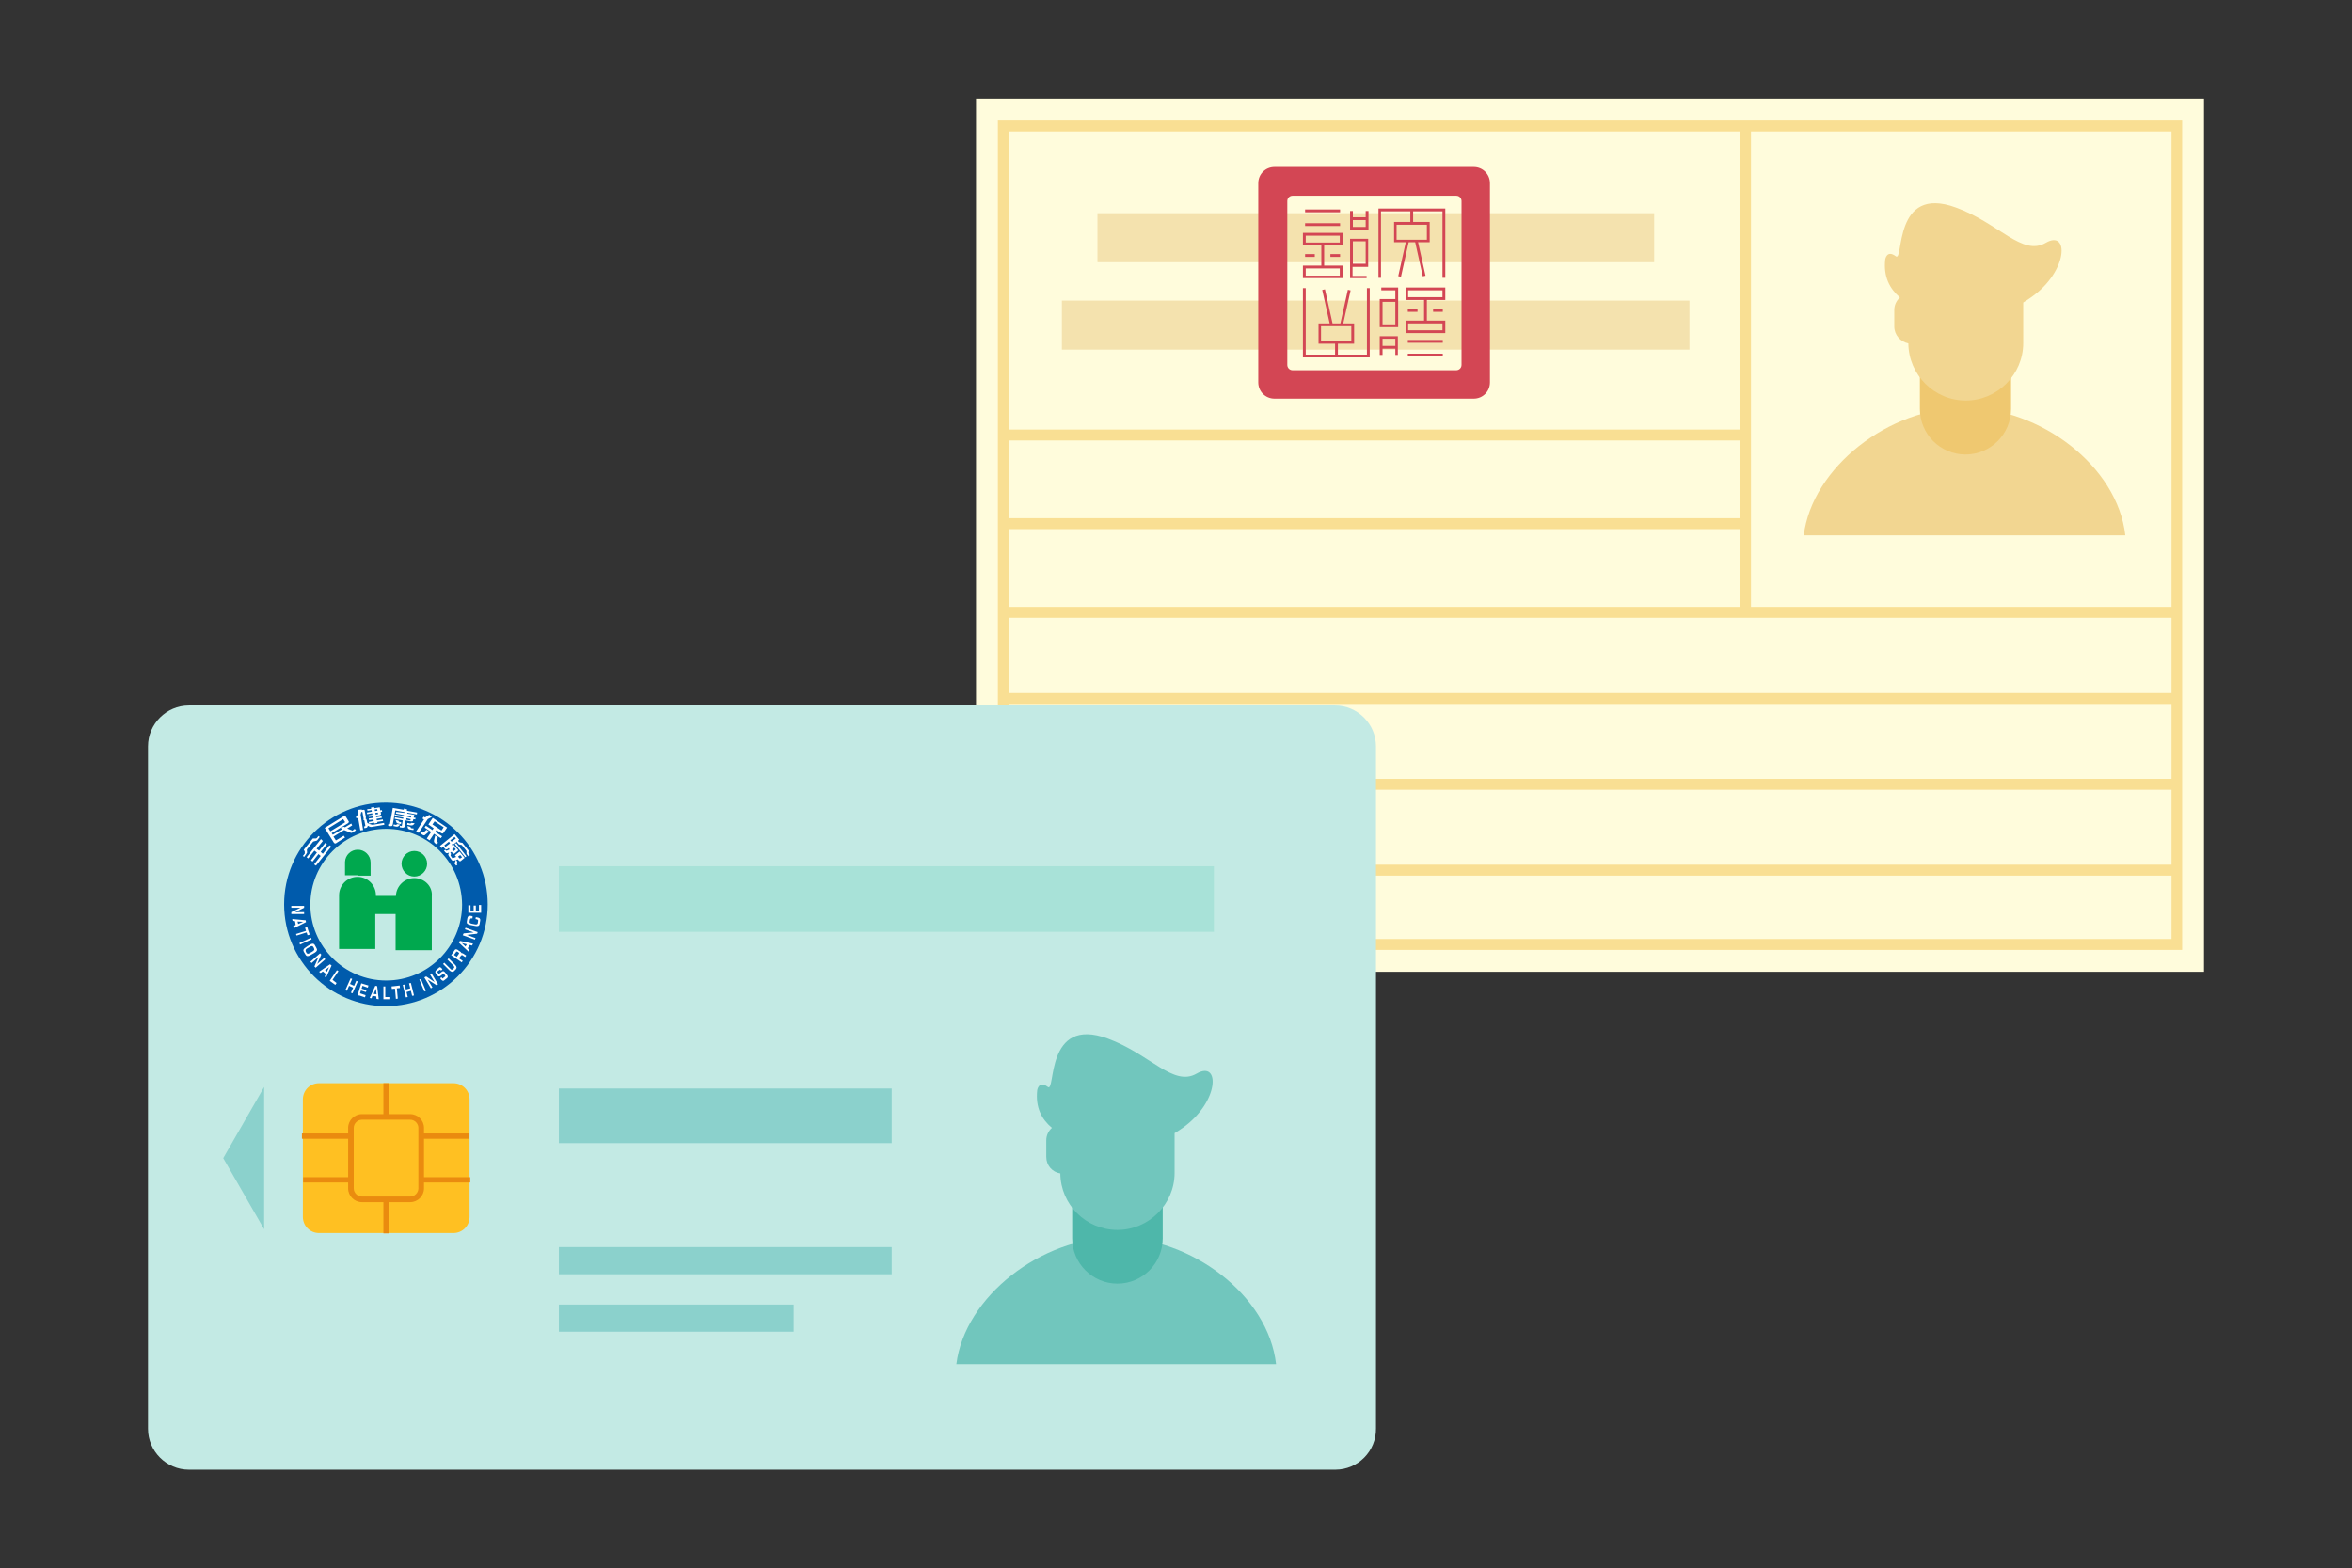
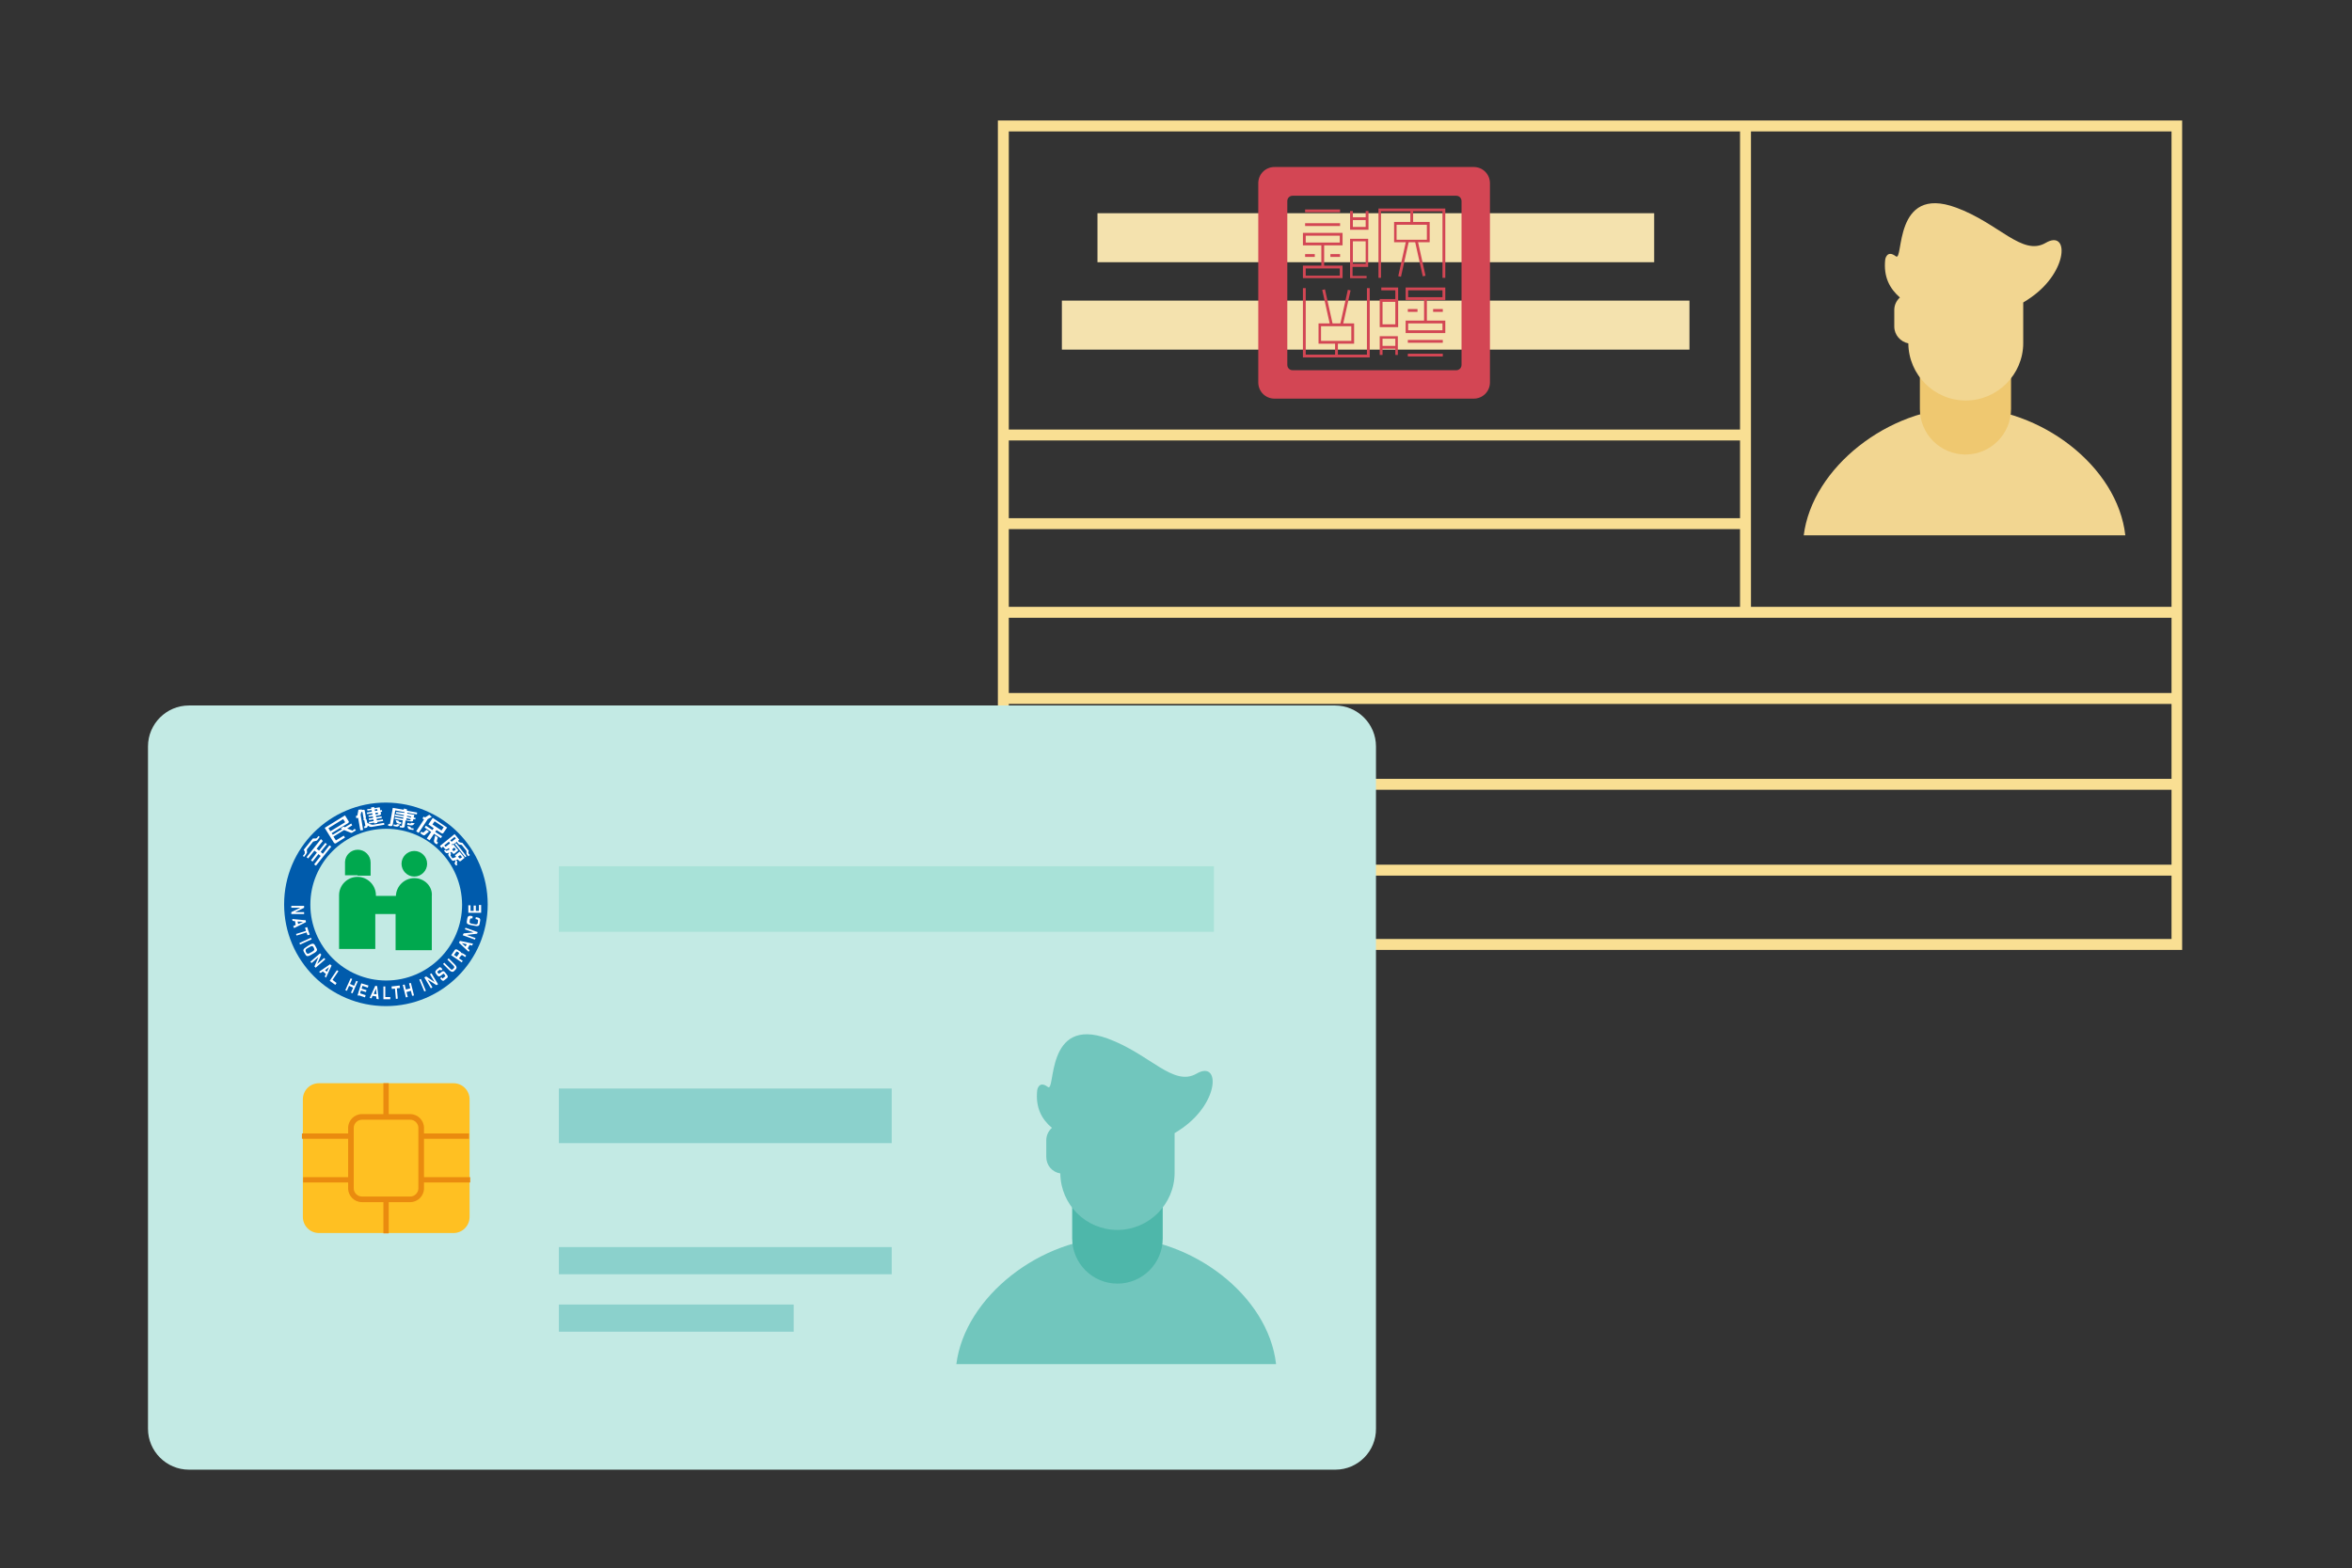
<svg xmlns="http://www.w3.org/2000/svg" version="1.1" id="圖層_1" x="0px" y="0px" viewBox="0 0 753.3 502.4" style="enable-background:new 0 0 753.3 502.4;" xml:space="preserve">
  <rect x="0" y="0" width="753.3" height="502.4" fill="#333333" stroke="none" />
  <style type="text/css">
	.st0{fill:#FFFCDC;}
	.st1{fill:#F4E2AE;}
	.st2{fill:#D34654;}
	.st3{fill:#F9DF93;}
	.st4{fill-rule:evenodd;clip-rule:evenodd;fill:#F2D691;}
	.st5{fill-rule:evenodd;clip-rule:evenodd;fill:#EFC870;}
	.st6{fill:#C3EAE4;}
	.st7{fill:#005BAC;}
	.st8{fill:#00A84E;}
	.st9{fill:#FFFFFF;}
	.st10{fill:#FFC022;}
	.st11{fill:#EA8B0F;}
	.st12{fill:#8BD1CC;}
	.st13{fill:#A8E2D8;}
	.st14{fill-rule:evenodd;clip-rule:evenodd;fill:#71C6BD;}
	.st15{fill-rule:evenodd;clip-rule:evenodd;fill:#4EB7AA;}
</style>
  <g>
-     <rect x="312.6" y="31.6" class="st0" width="393.3" height="279.7" />
    <rect x="351.5" y="68.3" class="st1" width="178.3" height="15.7" />
    <rect x="340.1" y="96.3" class="st1" width="201" height="15.7" />
    <path class="st2" d="M472,53.5h-63.8c-2.9,0-5.2,2.3-5.2,5.2v63.8c0,2.9,2.3,5.2,5.2,5.2H472c2.9,0,5.2-2.3,5.2-5.2V58.7   C477.2,55.8,474.9,53.5,472,53.5z M468.1,116.9c0,1-0.8,1.7-1.7,1.7h-52.4c-1,0-1.7-0.8-1.7-1.7V64.4c0-1,0.8-1.7,1.7-1.7h52.4   c1,0,1.7,0.8,1.7,1.7V116.9z" />
    <g>
      <g>
        <path class="st3" d="M698.9,304.3H319.6V38.6h379.3V304.3z M323.1,300.8h372.4V42.1H323.1V300.8z" />
        <rect x="321.7" y="194.4" class="st3" width="375.8" height="3.5" />
        <rect x="321.7" y="137.6" class="st3" width="236.9" height="3.5" />
        <rect x="321.7" y="166" class="st3" width="236.9" height="3.5" />
        <rect x="321.7" y="222" class="st3" width="375.8" height="3.5" />
        <rect x="321.7" y="249.5" class="st3" width="375.8" height="3.5" />
        <rect x="321.7" y="277" class="st3" width="375.8" height="3.5" />
        <rect x="557.3" y="41.2" class="st3" width="3.5" height="154.9" />
      </g>
    </g>
    <g>
      <g>
        <rect x="418" y="67.1" class="st2" width="11.2" height="0.9" />
        <rect x="418" y="71.5" class="st2" width="11.2" height="0.9" />
        <path class="st2" d="M430,78.6h-12.7v-4H430V78.6z M418.2,77.7h10.9v-2.2h-10.9V77.7z" />
        <path class="st2" d="M430,89.1h-12.7v-4H430V89.1z M418.2,88.3h10.9V86h-10.9V88.3z" />
        <rect x="423.2" y="78.1" class="st2" width="0.9" height="7.5" />
        <g>
          <rect x="418" y="81.4" class="st2" width="3.1" height="0.9" />
          <rect x="426.1" y="81.4" class="st2" width="3.1" height="0.9" />
        </g>
      </g>
      <polygon class="st2" points="438.3,73.6 432.4,73.6 432.4,67.6 433.3,67.6 433.3,72.7 437.4,72.7 437.4,67.6 438.3,67.6   " />
      <rect x="432.9" y="69.6" class="st2" width="5" height="0.9" />
      <path class="st2" d="M437.8,89.1h-5.4V76.5h5.8v9h-5v2.9h4.5V89.1z M433.3,84.5h4.1v-7.2h-4.1V84.5z" />
      <g>
        <path class="st2" d="M457.9,77.6h-11.4v-6.5h11.4V77.6z M447.3,76.8h9.7V72h-9.7V76.8z" />
        <polygon class="st2" points="462.9,89 462,89 462,67.7 442.3,67.7 442.3,89 441.5,89 441.5,66.8 462.9,66.8    " />
        <rect x="451.7" y="67.3" class="st2" width="0.9" height="4.4" />
        <g>
          <rect x="443.6" y="82.4" transform="matrix(0.217 -0.976 0.976 0.217 271.144 503.54)" class="st2" width="11.5" height="0.9" />
          <rect x="454.5" y="77.1" transform="matrix(0.976 -0.217 0.217 0.976 -7.128 100.674)" class="st2" width="0.9" height="11.5" />
        </g>
      </g>
    </g>
    <g>
      <g>
        <rect x="450.9" y="113.3" class="st2" width="11.2" height="0.9" />
        <rect x="450.9" y="108.9" class="st2" width="11.2" height="0.9" />
        <path class="st2" d="M462.9,106.7h-12.7v-4h12.7V106.7z M451,105.8H462v-2.2H451V105.8z" />
        <path class="st2" d="M462.9,96.1h-12.7v-4h12.7V96.1z M451,95.2H462V93H451V95.2z" />
        <rect x="456.1" y="95.7" class="st2" width="0.9" height="7.5" />
        <g>
          <rect x="459" y="99" class="st2" width="3.1" height="0.9" />
          <rect x="450.9" y="99" class="st2" width="3.1" height="0.9" />
        </g>
      </g>
      <polygon class="st2" points="447.7,113.7 446.9,113.7 446.9,108.5 442.8,108.5 442.8,113.7 441.9,113.7 441.9,107.7 447.7,107.7       " />
      <rect x="442.3" y="110.8" class="st2" width="5" height="0.9" />
      <path class="st2" d="M447.7,104.8h-5.8v-9h5V93h-4.5v-0.9h5.4V104.8z M442.8,103.9h4.1v-7.2h-4.1V103.9z" />
      <g>
        <path class="st2" d="M433.7,110.1h-11.4v-6.5h11.4V110.1z M423.1,109.2h9.7v-4.7h-9.7V109.2z" />
        <polygon class="st2" points="438.7,114.5 417.3,114.5 417.3,92.3 418.2,92.3 418.2,113.6 437.8,113.6 437.8,92.3 438.7,92.3         " />
        <rect x="427.6" y="109.7" class="st2" width="0.9" height="4.4" />
        <g>
          <rect x="425.1" y="98" transform="matrix(0.217 -0.976 0.976 0.217 241.303 497.685)" class="st2" width="11.5" height="0.9" />
          <rect x="424.8" y="92.7" transform="matrix(0.976 -0.217 0.217 0.976 -11.236 94.591)" class="st2" width="0.9" height="11.5" />
        </g>
      </g>
    </g>
    <g>
      <path class="st4" d="M680.7,171.5c-2.5-22.2-27.2-40.9-51.5-40.9s-48.8,19.2-51.5,40.9H680.7z" />
      <path class="st5" d="M629.5,90.8L629.5,90.8c8,0,14.6,6.5,14.6,14.6v25.6c0,8-6.5,14.6-14.6,14.6l0,0c-8,0-14.6-6.5-14.6-14.6    v-25.6C615,97.3,621.5,90.8,629.5,90.8z" />
      <path class="st4" d="M655.2,77.8c-7.5,4.4-15-6.3-28.7-11.3c-20.3-7.5-16.7,17.6-19.3,15.6c-2.9-2.2-3.4,1-3.4,1    c-0.6,5.6,1.4,9.3,4.7,12.2c-1.1,1-1.8,2.4-1.8,4v5.3c0,2.7,2,4.9,4.5,5.4c0.1,10.1,8.3,18.3,18.4,18.3h0    c10.1,0,18.4-8.3,18.4-18.4V96.9c0.9-0.5,1.7-1.1,2.6-1.7C662.5,86.8,662.7,73.4,655.2,77.8z" />
    </g>
    <path class="st6" d="M427.7,470.8H60.5c-7.2,0-13.1-5.9-13.1-13.1V239.1c0-7.2,5.9-13.1,13.1-13.1h367.1c7.2,0,13.1,5.9,13.1,13.1   v218.5C440.8,464.9,434.9,470.8,427.7,470.8z" />
    <g>
      <path class="st7" d="M156.2,289.7c0,18-14.6,32.6-32.6,32.6c-18,0-32.6-14.6-32.6-32.6c0-18,14.6-32.6,32.6-32.6    C141.7,257.2,156.2,271.7,156.2,289.7z M123.7,265.5c-13.4,0-24.3,10.9-24.3,24.3s10.9,24.3,24.3,24.3c13.4,0,24.3-10.9,24.3-24.3    C147.9,276.3,137.1,265.5,123.7,265.5z" />
      <path class="st8" d="M114.6,280.5c0,0,0.1,0,0.1,0l4,0v-3.6c0-0.2,0-0.4,0-0.6c0-2.3-1.9-4.1-4.1-4.1c-2.2,0-4,1.7-4.1,3.9h0v4.3    h4C114.5,280.5,114.5,280.5,114.6,280.5z M132.7,280.8c2.3,0,4.1-1.9,4.1-4.1c0-2.3-1.9-4.1-4.1-4.1c-2.3,0-4.1,1.9-4.1,4.1    C128.6,278.9,130.4,280.8,132.7,280.8z M132.7,281.3c-3.2,0-5.8,2.6-5.9,5.7h-6.4c0-0.1,0-0.2,0-0.2c0-3.2-2.6-5.9-5.9-5.9    c-3.2,0-5.9,2.6-5.9,5.9c0,0.2,0,0.4,0,0.7V304h11.6v-11.2h6.5v11.6h11.6v-16.6c0-0.2,0-0.4,0-0.7    C138.6,283.9,135.9,281.3,132.7,281.3L132.7,281.3z" />
      <g>
        <path class="st9" d="M97.4,290.2h-4.1v0.6h2.9l-2.9,1.4v0.6h4.1v-0.6h-2.9l2.9-1.4V290.2z M94.2,297.3l3.8-1.9l-0.1-0.6l-4.3-0.4     l0.1,0.6l0.8,0.1l0.2,1.2l-0.8,0.4L94.2,297.3z M97.1,295.3l-1.6,0.7l-0.2-0.8L97.1,295.3z M98.7,298l-0.3-1l-0.7,0.2l0.3,1     l-3.2,1l0.2,0.5l3.2-1l0.3,0.9l0.7-0.2L98.7,298z M99.6,300.4l-3.7,1.7l0.2,0.5l3.7-1.7L99.6,300.4z M100.8,302.7     c-0.3-0.5-0.8-0.5-1.5-0.1c-0.2,0.1-1.2,0.7-1.4,0.9c-0.7,0.4-0.9,0.9-0.6,1.4c0.1,0.2,0.6,1,0.6,1c0.3,0.5,0.8,0.5,1.5,0.1     c0.2-0.1,1.2-0.7,1.4-0.8c0.7-0.4,0.9-0.9,0.6-1.4C101.2,303.5,100.9,302.8,100.8,302.7z M98.4,303.8c0,0,0.7-0.4,0.9-0.5     c0.4-0.3,0.8-0.3,1,0c0.1,0.1,0.3,0.5,0.3,0.6c0.2,0.3,0,0.6-0.5,0.9c-0.1,0.1-0.7,0.4-0.9,0.5c-0.4,0.3-0.8,0.3-1,0     c-0.1-0.1-0.3-0.5-0.3-0.6C97.8,304.3,98,304,98.4,303.8L98.4,303.8z M102.5,305.4l-3.1,2.7l0.4,0.4l2.2-1.9l-1.3,3l0.4,0.4     l3.1-2.7l-0.4-0.4l-2.2,1.9l1.3-3L102.5,305.4z M104.4,313.2l1.8-3.9l-0.5-0.4l-3.5,2.4l0.5,0.4l0.7-0.5l1,0.8l-0.4,0.8     L104.4,313.2z M105.4,309.8l-0.7,1.5l-0.6-0.5L105.4,309.8z M106.5,313.9l1.9-2.8l-0.5-0.3l-2.3,3.4l1.8,1.3l0.4-0.6L106.5,313.9     z M113.1,316.4l-0.7,1.6l0.5,0.2l1.7-3.8l-0.5-0.2l-0.7,1.6l-1.3-0.6l0.7-1.6l-0.5-0.2l-1.7,3.8l0.5,0.2l0.7-1.6L113.1,316.4z      M115.1,318.9l1.8,0.6l0.2-0.7l-1.8-0.6l0.3-0.9l1.6,0.5l0.2-0.6l-1.6-0.5l0.3-0.9l1.7,0.6l0.2-0.7l-2.3-0.7l-1.2,3.9     L115.1,318.9z M121.3,320.1l-0.5-4.2l-0.6-0.1l-1.8,3.9l0.6,0.1l0.3-0.8l1.2,0.2l0.1,0.8L121.3,320.1z M120.4,316.7l0.2,1.8     l-0.9-0.1L120.4,316.7z M123.4,319.4V316h-0.6v4.1h2.2v-0.7H123.4z M126.4,315.9l-1,0.1l0.1,0.8l1-0.1l0.3,3.3l0.6-0.1l-0.3-3.3     l1-0.1l-0.1-0.8L126.4,315.9z M131.6,317.4l0.4,1.6l0.6-0.1l-1-4L131,315l0.4,1.6L130,317l-0.4-1.6l-0.6,0.1l1,4l0.6-0.1     l-0.4-1.6L131.6,317.4z M134.3,313.8l1.6,3.8l0.5-0.2l-1.6-3.8L134.3,313.8z M135.9,313.1l2.1,3.5l0.5-0.3l-1.5-2.5l2.8,1.8     l0.5-0.3l-2.1-3.5l-0.5,0.3l1.5,2.5l-2.7-1.8L135.9,313.1z M141.5,311.3c-0.2,0.2-0.5,0.4-0.8,0.6c-0.1,0.1-0.3,0-0.4-0.2     c-0.2-0.2-0.3-0.4-0.2-0.5c0.2-0.1,0.5-0.4,0.7-0.5c0.1-0.1,0.3,0,0.5,0.2l0.4-0.4c-0.3-0.4-0.4-0.5-0.6-0.6     c-0.2-0.1-0.4-0.1-0.5,0.1c-0.2,0.2-0.8,0.6-0.8,0.7c-0.5,0.4-0.5,0.8-0.1,1.3c0,0,0.2,0.3,0.3,0.4c0.4,0.5,0.7,0.5,1.1,0.2     c0.3-0.2,0.5-0.4,0.8-0.6c0.1-0.1,0.3-0.1,0.4,0.1c0.2,0.3,0.4,0.6,0.3,0.7c-0.2,0.1-0.6,0.4-0.7,0.6c-0.1,0.1-0.2,0-0.4-0.2     c0,0-0.1-0.1-0.1-0.2l-0.4,0.4c0.1,0.1,0.2,0.3,0.3,0.4c0.4,0.4,0.6,0.5,0.9,0.3c0.2-0.2,0.4-0.3,0.5-0.4     c0.1-0.1,0.3-0.2,0.5-0.4c0.3-0.3,0.3-0.6-0.1-1.1c-0.1-0.1-0.3-0.4-0.4-0.5C142.2,311,141.9,311,141.5,311.3L141.5,311.3z      M141.9,308.8l2,2c0.6,0.6,1.2,0.7,1.6,0.2c0.1-0.1,0.4-0.4,0.4-0.4c0.5-0.5,0.4-1-0.2-1.6l-2-2l-0.4,0.4l1.9,1.9     c0.3,0.3,0.4,0.6,0.2,0.8c-0.1,0.1-0.3,0.3-0.4,0.4c-0.2,0.2-0.5,0.2-0.8-0.2l-1.9-1.9L141.9,308.8z M148.1,306l0.9,0.6l0.3-0.5     l-0.9-0.6c-0.2-0.1-0.4-0.2-0.6-0.2c-0.1-0.2-0.3-0.4-0.6-0.6c-0.1,0-0.4-0.2-0.4-0.3c-0.6-0.4-1-0.4-1.2,0     c-0.1,0.1-1.1,1.6-1.1,1.6l3.4,2.3l0.3-0.5l-1.2-0.8l0.6-0.8c0.1-0.1,0.2-0.2,0.3-0.2C147.8,305.9,148,305.9,148.1,306L148.1,306     z M146,305.1c0-0.1,0.1-0.1,0.1-0.2c0.1-0.1,0.3-0.1,0.6,0.1c0.3,0.2,0.4,0.4,0.3,0.5c-0.1,0.1-0.7,1-0.7,1l-0.9-0.6L146,305.1z      M151.5,302.3l-4.2-0.9L147,302l3.1,2.9l0.3-0.5l-0.6-0.6l0.6-1.1l0.8,0.2L151.5,302.3z M147.9,302.1l1.6,0.4l-0.4,0.7     L147.9,302.1z M148.2,299.6l3.9,1.4l0.2-0.5l-2.8-1l3.3-0.4l0.2-0.5l-3.9-1.4l-0.2,0.5l2.8,1l-3.2,0.3L148.2,299.6z M150.8,293.4     c-0.6-0.1-1,0.1-1.1,0.7c0,0.2-0.2,0.9-0.2,1.1c-0.1,0.6,0.2,0.9,1.1,1.1c0.3,0.1,1.3,0.2,1.6,0.3c0.8,0.2,1.3,0,1.4-0.6     c0-0.2,0.2-0.9,0.2-1.1c0.1-0.6-0.2-0.9-0.9-1c-0.2,0-0.3-0.1-0.5-0.1l-0.1,0.6c0.1,0,0.2,0.1,0.4,0.1c0.4,0.1,0.5,0.3,0.4,0.6     c0,0.1-0.1,0.6-0.1,0.7c-0.1,0.3-0.4,0.4-0.9,0.3c-0.2,0-0.8-0.2-1-0.2c-0.5-0.1-0.8-0.3-0.7-0.6c0-0.1,0.1-0.5,0.1-0.7     c0.1-0.3,0.3-0.5,0.6-0.4c0.1,0,0.1,0,0.2,0l0.1-0.6C151,293.4,151,293.4,150.8,293.4L150.8,293.4z M154.1,291.8v-1.9h-0.7v1.9     h-1v-1.7h-0.7v1.7h-1V290H150v2.4h4.1V291.8z" />
        <path class="st9" d="M147.1,274.9l-0.4-0.5l0.7-0.5l0.6,0.7l-0.6,0.4c0,0-0.1,0-0.1,0C147.2,275,147.1,274.9,147.1,274.9     L147.1,274.9z M145.2,272.6l-0.4-0.5l0.7-0.6l0.5,0.6l-0.6,0.5c0,0-0.1,0-0.1,0C145.3,272.7,145.3,272.6,145.2,272.6L145.2,272.6     z M141.9,271.2l0.5,0.6c0.2,0.2,0.3,0.3,0.5,0.3c0.1,0,0.3,0,0.4-0.1l1.4-1.1c0.1-0.1,0.1-0.1,0.1-0.2c0-0.1,0-0.2,0-0.4     c0.1,0.1,0.2,0.1,0.4,0.1c0.1,0,0.2,0,0.3-0.1l1.6-1.3l-1.5-1.8l-4.7,3.8l0.5,0.7L141.9,271.2z M143.8,269.6l0.1,0.2     c0.1,0.1,0.1,0.2,0.2,0.3c0,0.1,0,0.1,0,0.1l-1.3,1c0,0-0.1,0-0.1,0c0,0-0.1,0-0.1,0l-0.3-0.4L143.8,269.6z M145.6,268.1l0.4,0.5     l-1.3,1c0,0-0.1,0-0.1,0c0,0-0.1-0.1-0.1-0.1l-0.3-0.3L145.6,268.1z M147.5,269.9l-0.3-0.1c-0.1,0-0.1-0.1-0.2-0.1     c-0.1-0.1-0.1-0.1-0.2-0.2l-0.1-0.2l-0.4,0.4l0.4,0.5c0.1,0.2,0.2,0.2,0.3,0.3c0.1,0.1,0.7,0.1,0.9,0.2l1.5,1.9     c0,0.2,0,0.8,0,0.9c0.1,0.1,0.1,0.2,0.2,0.3l0.4,0.5l0.5-0.4l-0.2-0.2c-0.1-0.1-0.1-0.2-0.2-0.2c0-0.1-0.1-0.1-0.1-0.2l0-0.3     l0.1-0.5l-2-2.5L147.5,269.9z M143.8,274.3l0.8,1.1l0,0l0,0c0.1,0.1,0.2,0.3,0.4,0.3c0.1,0.1,0.3,0.1,0.4,0l0.6-0.2l-0.3,0.8     c0,0.1-0.1,0.2-0.1,0.3c0,0.1,0,0.2,0.1,0.2l0.4,0.5l0.4-0.3l-0.1-0.2c0,0-0.1-0.1-0.1-0.1c0,0,0-0.1,0-0.1     c0.2-0.6,0.2-0.5-0.2-1.1l0.5-0.2l0.3,0.3c0.1,0.2,0.3,0.3,0.4,0.3c0.1,0,0.2,0,0.3-0.1l1.2-1l-1.6-2l-1.5,1.2l0.4,0.5l-1,0.4     c-0.1,0-0.1,0-0.2,0c0,0-0.1,0-0.1-0.1l-0.3-0.4l-0.1-0.2c0,0-0.1-0.1-0.1-0.1c0,0,0-0.1,0-0.1c0.2-0.6,0.2-0.4-0.1-0.9l0.4-0.2     l0.3,0.3c0.1,0.2,0.2,0.3,0.4,0.3c0.1,0,0.2,0,0.3-0.1l1.2-1l-1.6-1.9l-1.5,1.2l0.3,0.4l-0.9,0.4c-0.1,0-0.1,0-0.2,0     c0,0-0.1,0-0.1-0.1l-0.2-0.2l-0.4,0.3l0.4,0.5c0.1,0.1,0.2,0.2,0.4,0.3c0.1,0,0.3,0,0.4,0l0.4-0.2l-0.2,0.5c0,0.1-0.1,0.2,0,0.3     C143.7,274.2,143.8,274.3,143.8,274.3L143.8,274.3L143.8,274.3L143.8,274.3z M146.1,270.1l3.3,4.2l-0.4,0.3l-3.3-4.2L146.1,270.1     z M114.8,259.4l-0.3,1.6c0,0.1,0,0.2-0.1,0.2c0,0.1-0.1,0.1-0.1,0.1l-0.3,0.1l0.1,0.7l0.6-0.1l0.7,4l0.9-0.1l-0.8-4.9l0.4-1.7     L114.8,259.4z M117.6,259.2l0.1,0.5l1.3-0.2l0.1,0.5l-1.6,0.3l0.1,0.5l1.6-0.3l0.1,0.5l-1.3,0.2l0.1,0.5l1.3-0.2l0.1,0.5     l-1.4,0.2l0.1,0.5l1.4-0.2l0.1,0.5l-1.6,0.3l0.1,0.5l1.6-0.3l0.1,0.3l1-0.2l-0.1-0.3l1.9-0.3l-0.1-0.5l-1.9,0.3l-0.1-0.5l1.7-0.3     l-0.1-0.5l-1.7,0.3l-0.1-0.5l0.9-0.1c0.3,0,0.4-0.1,0.6-0.2c0.1-0.1,0.2-0.2,0.1-0.4l-0.1-0.5l0.5-0.1l-0.1-0.5l-0.5,0.1l-0.2-1     l-1.7,0.3l-0.1-0.4l-1,0.2l0.1,0.4L117.6,259.2z M120,259.3l0.8-0.1l0.1,0.5l-0.8,0.1L120,259.3z M116.4,262.3L116.4,262.3l0,0.4     l0.2,0c0.1,0,0.1,0.1,0.1,0.2c0.1,0.5,0.2,1,0.3,1.5c0,0.1,0,0.2,0,0.2c0,0.1-0.1,0.1-0.2,0.1l-0.2,0l0.1,0.6l0.5-0.1     c0.1,0,0.3-0.1,0.4-0.2c0.1-0.1,0.2-0.5,0.2-0.5c0.3,0.2,0.9,0.5,1.2,0.4l4.1-0.7l-0.1-0.6l-3.5,0.6c-0.4,0.1-1.9-0.5-1.9-0.7     c-0.1-0.6-0.2-1.3-0.6-1.3c0.1,0,0.2-0.2,0.2-0.3l-0.4-2.3c0-0.1-0.1-0.2-0.3-0.2l-0.9,0.1l0.1,0.6l0.2,0c0.1,0,0.2,0,0.2,0.1     l0.3,1.8C116.6,262.2,116.5,262.3,116.4,262.3L116.4,262.3z M120.2,260.4l0.8-0.1l0.1,0.4c0,0,0,0.1,0,0.1c0,0-0.1,0-0.2,0     l-0.6,0.1L120.2,260.4z M106.2,266.9c1.7-1,3.4-2.1,5.1-3.1c0.2-0.1,0.3-0.2,0.4-0.4c0.1-0.1,0-0.3-0.1-0.4l-1.1-1.8l-6.5,4     l2.9,4.7c0.1,0.2,0.2,0.2,0.4,0.3c0.1,0,0.3,0,0.5-0.2l2.7-1.7l-0.4-0.6l-2.3,1.4c-0.1,0-0.1,0.1-0.2,0.1c0,0-0.1,0-0.1-0.1     l-0.7-1.1c1.1-0.7,2.3-1.4,3.4-2.1l2,0.8c0.2,0.2,0.6,0.1,0.8-0.1l1-0.6l-0.4-0.5L113,266c-0.1,0-0.1,0.1-0.2,0.1     c-0.1,0-0.1,0-0.1-0.1l-1.5-0.6c0.5-0.3,1-0.6,1.6-1l-0.3-0.6c-0.7,0.4-1.3,0.8-2,1.2l-0.5-0.2l-0.9,0.6l0.5,0.2     c-1,0.6-2,1.2-3,1.8L106.2,266.9z M105.2,265.3l4.7-2.9l0.6,0.9c0,0,0,0.1,0,0.1c0,0-0.1,0.1-0.1,0.1l-4.6,2.8L105.2,265.3z      M102.8,268.8l-4.6,5.8l0.5,0.4l2-2.5l0.8,0.6l-1.9,2.5l0.5,0.4l1.9-2.4l0.7,0.6l-2.1,2.7l0.6,0.4l4.9-6.1l-0.6-0.4l-2.1,2.7     l-0.7-0.6l2-2.5l-0.5-0.4l-2,2.5l-0.8-0.6l2-2.5L102.8,268.8z M97.6,272.8l0,0.4c0,0.1,0,0.2,0,0.2c0,0.1-0.1,0.2-0.2,0.3     l-0.4,0.5l0.4,0.3l0.6-0.8c0.1-0.2,0.2-0.3,0.3-0.5c0.1-0.1,0.1-0.3,0-0.4l0-0.7l2-2.5l0.7-0.2c0.1,0,0.3-0.1,0.4-0.1     s0.3-0.2,0.4-0.4l0.6-0.8l-0.4-0.3l-0.4,0.5c-0.1,0.1-0.1,0.2-0.2,0.2c-0.1,0-0.1,0.1-0.2,0.1l-0.4,0l-0.6,0l-2.9,3.6L97.6,272.8     z M130.5,264.6l0.1,0.5c0,0.1,0.1,0.3,0.2,0.4c0.1,0.1,0.2,0.1,0.4,0.2l1.2,0.2l0.1-0.5l-0.8-0.1c0,0-0.1,0-0.1-0.1     c0,0,0-0.1-0.1-0.1l0-0.2L130.5,264.6z M131.7,263.6c-0.1,0.1-0.2,0.2-0.2,0.2c-0.1,0-0.2,0.1-0.2,0l-0.8-0.2l-0.1,0.6l1.2,0.2     c0.1,0,0.2,0,0.3,0c0.1,0,0.2,0,0.3-0.1c0.1,0,0.2-0.1,0.3-0.2c0.1-0.1,0.2-0.2,0.3-0.4L131.7,263.6z M127.2,264     c-0.1,0.1-0.2,0.2-0.3,0.2c-0.1,0-0.2,0.1-0.3,0l-0.5-0.1l-0.1,0.5l0.9,0.2c0.1,0,0.2,0,0.3,0c0.1,0,0.2,0,0.3-0.1     c0.1,0,0.2-0.1,0.3-0.2c0.1-0.1,0.2-0.2,0.3-0.4L127.2,264z M126.7,262.7l0.2,0.5c0,0.2,0.1,0.3,0.2,0.4c0.1,0.1,0.3,0.2,0.4,0.2     l0.9,0.2l0.1-0.6l-0.5-0.1c-0.1,0-0.1,0-0.2-0.1c0,0-0.1-0.1-0.1-0.1l-0.1-0.2L126.7,262.7z M130.2,262.1l1.3,0.3l0,0.3     c0,0,0,0.1-0.1,0.1c0,0-0.1,0-0.2,0l-1.1-0.2L130.2,262.1z M130.4,261.3l1.3,0.3l-0.1,0.3l-1.3-0.3L130.4,261.3z M126.9,260.1     l-0.1,0.5l2.6,0.5l-0.1,0.3l-2.8-0.5l-0.1,0.5l2.8,0.5l-0.1,0.4l-2.6-0.5l-0.1,0.5l2.6,0.5l-0.3,1.7c0,0,0,0.1-0.1,0.1     c0,0-0.1,0-0.1,0l-0.4-0.1l-0.1,0.5l0.6,0.1c0.3,0.1,0.5,0,0.7,0c0.2-0.1,0.3-0.2,0.3-0.4l0.3-1.9l1.5,0.3c0.6,0.1,0.9,0,0.9-0.3     l0.1-0.4l0.6,0.1l0.1-0.5l-0.6-0.1l0.2-0.9l-2.3-0.4l0.1-0.3l-0.9-0.2l-0.1,0.3L126.9,260.1z M129.4,259l-0.1,0.4l-3.5-0.6     l-0.9,5.1c0,0,0,0.1-0.1,0.1c0,0-0.1,0-0.1,0l-0.3-0.1l-0.1,0.6l0.5,0.1c0.3,0.1,0.6,0,0.7,0c0.2-0.1,0.3-0.3,0.3-0.5l0.8-4.5     l6.9,1.3l0.1-0.6l-3.3-0.6l0.1-0.4L129.4,259z M139.4,267.6l-0.4,1.6c0,0.2,0,0.3,0,0.5c0.1,0.1,0.2,0.3,0.3,0.4l0.6,0.4l0.4-0.6     l-0.3-0.2c0,0-0.1-0.1-0.1-0.1c0-0.1,0-0.1,0-0.2l0.3-1.1L139.4,267.6z M136.6,265.8l-0.9,0.8c-0.1,0-0.1,0.1-0.2,0.1     c-0.1,0-0.1,0-0.1,0l-0.4-0.3l-0.4,0.5l0.7,0.5c0.2,0.1,0.3,0.2,0.5,0.2c0.2,0,0.3-0.1,0.4-0.2l1.2-1L136.6,265.8z M141.2,265.9     l-2.7-1.8l0.7-1l2.9,1.9l-0.6,0.9c0,0.1-0.1,0.1-0.1,0.1C141.3,266,141.2,266,141.2,265.9z M138.6,262l-1.4,2.1l1.7,1.2l-0.4,0.6     l-2.1-1.4l-0.4,0.6l2.1,1.4l-1.4,2.1l0.9,0.6l1.4-2.1l2.2,1.4l0.4-0.6l-2.2-1.4l0.4-0.6l1.4,0.9c0.4,0.3,0.7,0.3,0.9-0.1l1.1-1.6     L138.6,262z M137.5,261l-1.1,0.7c-0.1,0-0.1,0.1-0.2,0.1c-0.1,0-0.1,0-0.2,0l-0.3-0.2l-0.4,0.6l0.5,0.3l-2.5,3.8l0.8,0.5l2.9-4.4     l1.3-0.7L137.5,261z" />
      </g>
    </g>
    <g>
      <path class="st10" d="M145.2,395h-43c-2.9,0-5.2-2.3-5.2-5.2v-37.6c0-2.9,2.3-5.2,5.2-5.2h43c2.9,0,5.2,2.3,5.2,5.2v37.6    C150.4,392.7,148.1,395,145.2,395z" />
      <rect x="122.8" y="347" class="st11" width="1.7" height="48.1" />
      <g>
        <rect x="96.7" y="363.1" class="st11" width="53.5" height="1.7" />
        <rect x="97.1" y="377.1" class="st11" width="53.5" height="1.7" />
      </g>
      <g>
        <path class="st10" d="M131.4,384.2h-15.5c-1.9,0-3.5-1.6-3.5-3.5v-19.4c0-1.9,1.6-3.5,3.5-3.5h15.5c1.9,0,3.5,1.6,3.5,3.5v19.4     C134.9,382.6,133.3,384.2,131.4,384.2z" />
        <path class="st11" d="M131.4,385.1h-15.5c-2.4,0-4.4-2-4.4-4.4v-19.4c0-2.4,2-4.4,4.4-4.4h15.5c2.4,0,4.4,2,4.4,4.4v19.4     C135.8,383.1,133.8,385.1,131.4,385.1z M115.9,358.7c-1.4,0-2.6,1.2-2.6,2.6v19.4c0,1.4,1.2,2.6,2.6,2.6h15.5     c1.4,0,2.6-1.2,2.6-2.6v-19.4c0-1.4-1.2-2.6-2.6-2.6H115.9z" />
      </g>
    </g>
    <rect x="179" y="348.7" class="st12" width="106.6" height="17.5" />
    <rect x="179" y="277.5" class="st13" width="209.8" height="21" />
    <rect x="179" y="399.5" class="st12" width="106.6" height="8.7" />
    <rect x="179" y="417.9" class="st12" width="75.2" height="8.7" />
-     <polygon class="st12" points="71.5,371 84.6,393.8 84.6,348.2  " />
    <g>
      <path class="st14" d="M408.7,437c-2.5-22.1-27.1-40.6-51.2-40.6s-48.5,19-51.2,40.6H408.7z" />
      <path class="st15" d="M357.9,356.8L357.9,356.8c8,0,14.5,6.5,14.5,14.5v25.4c0,8-6.5,14.5-14.5,14.5l0,0c-8,0-14.5-6.5-14.5-14.5    v-25.4C343.4,363.3,349.9,356.8,357.9,356.8z" />
      <path class="st14" d="M383.3,343.9c-7.5,4.4-14.9-6.2-28.5-11.2c-20.2-7.4-16.6,17.5-19.2,15.5c-2.9-2.2-3.4,1-3.4,1    c-0.6,5.6,1.4,9.3,4.7,12.1c-1.1,1-1.8,2.4-1.8,4v5.3c0,2.7,1.9,4.9,4.5,5.3c0.1,10,8.2,18.1,18.3,18.1h0c10,0,18.3-8.2,18.3-18.3    V363c0.9-0.5,1.7-1.1,2.6-1.7C390.6,352.9,390.8,339.6,383.3,343.9z" />
    </g>
  </g>
</svg>